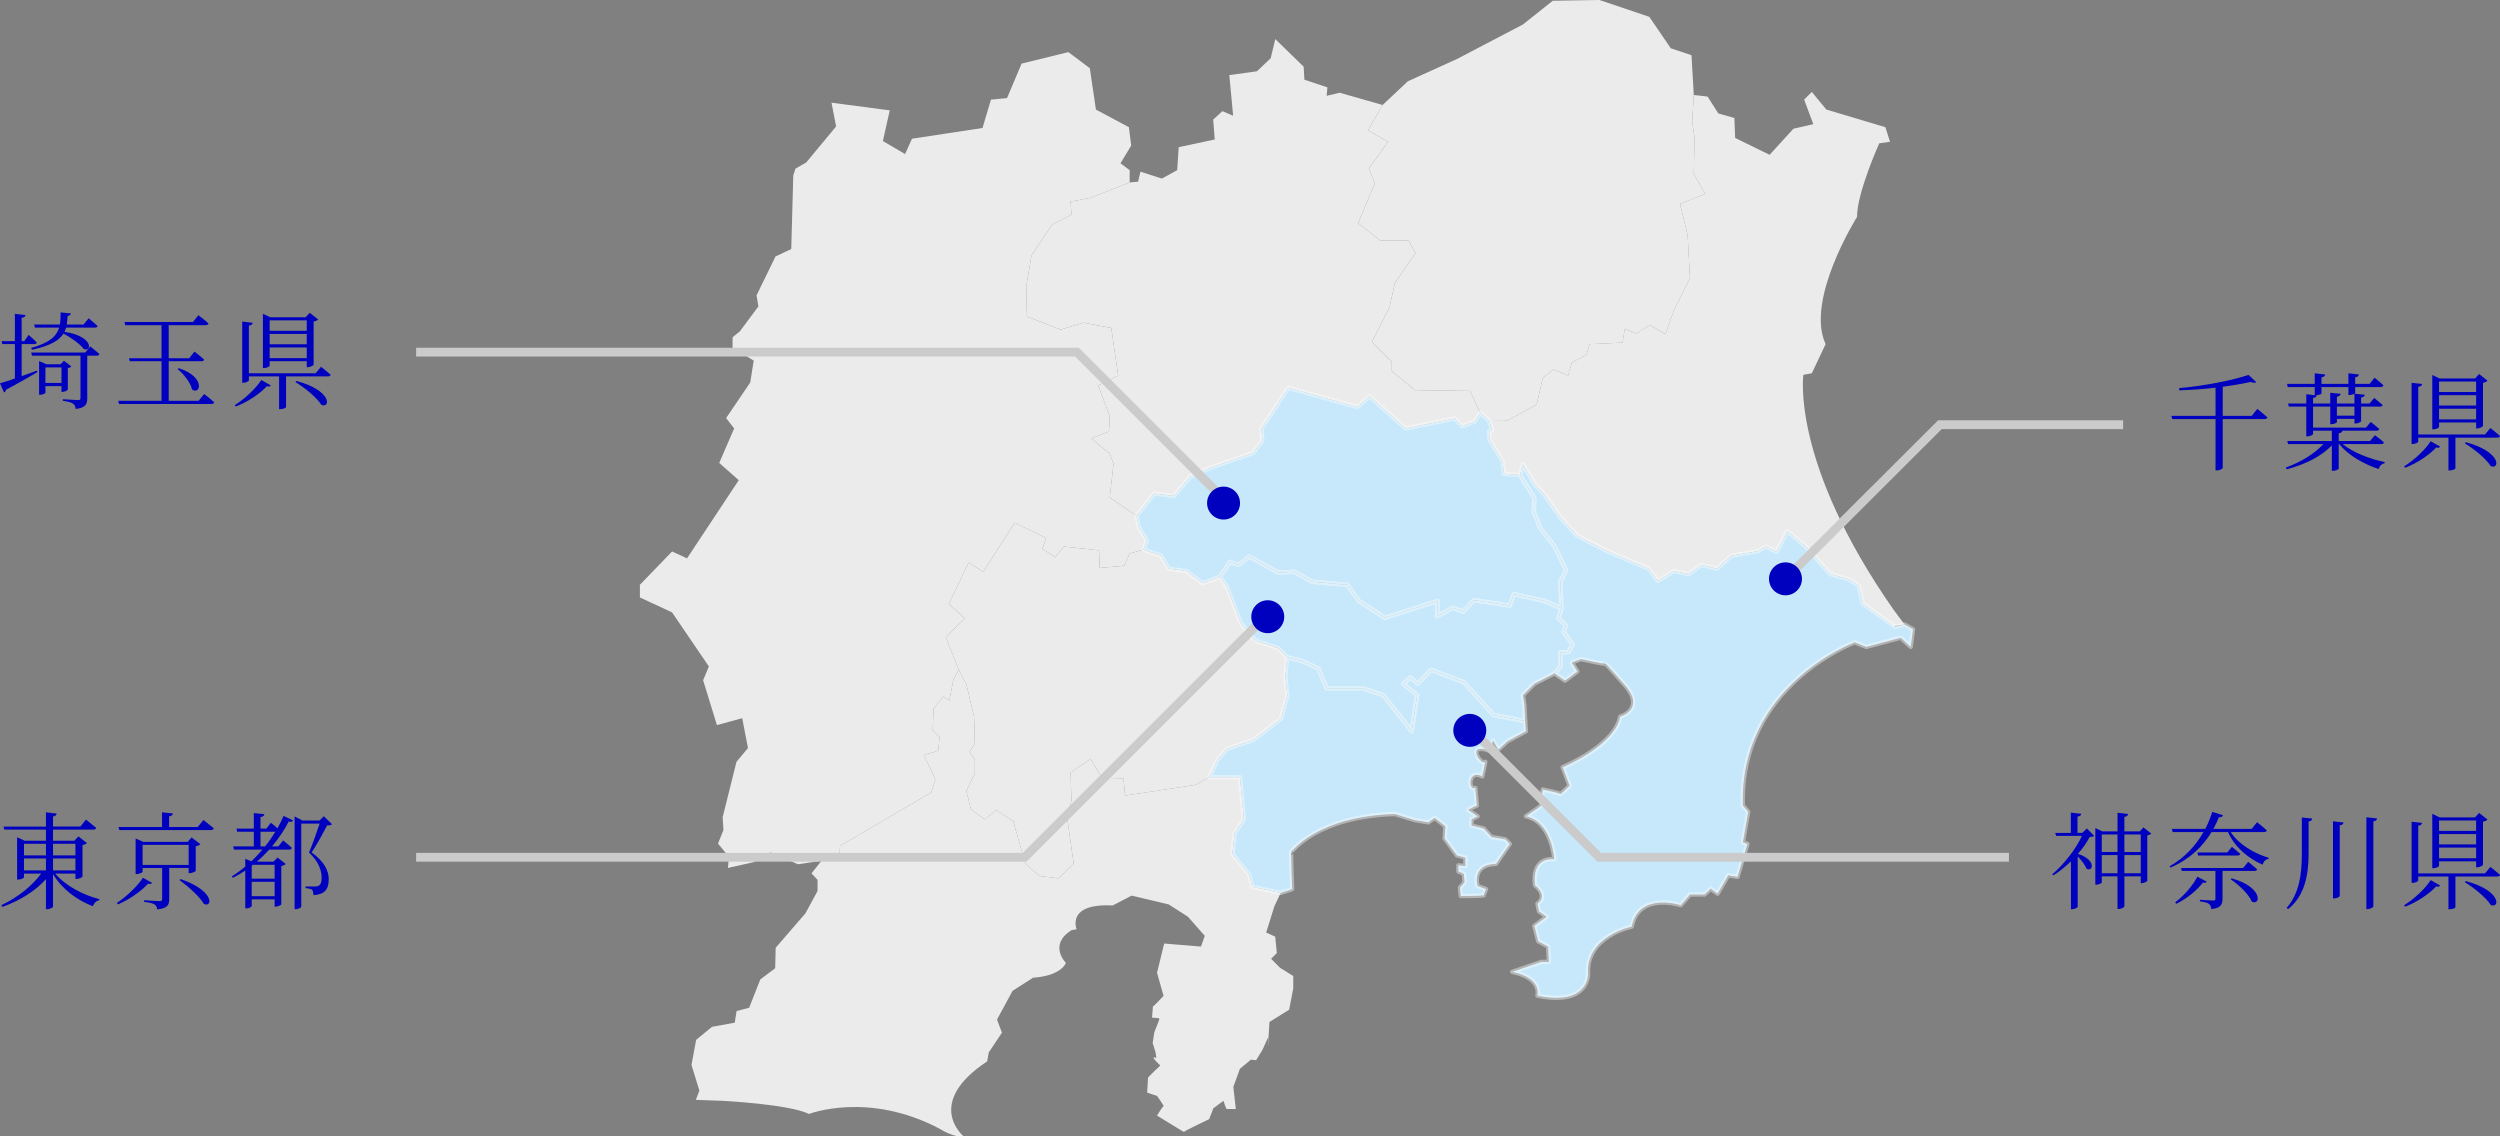
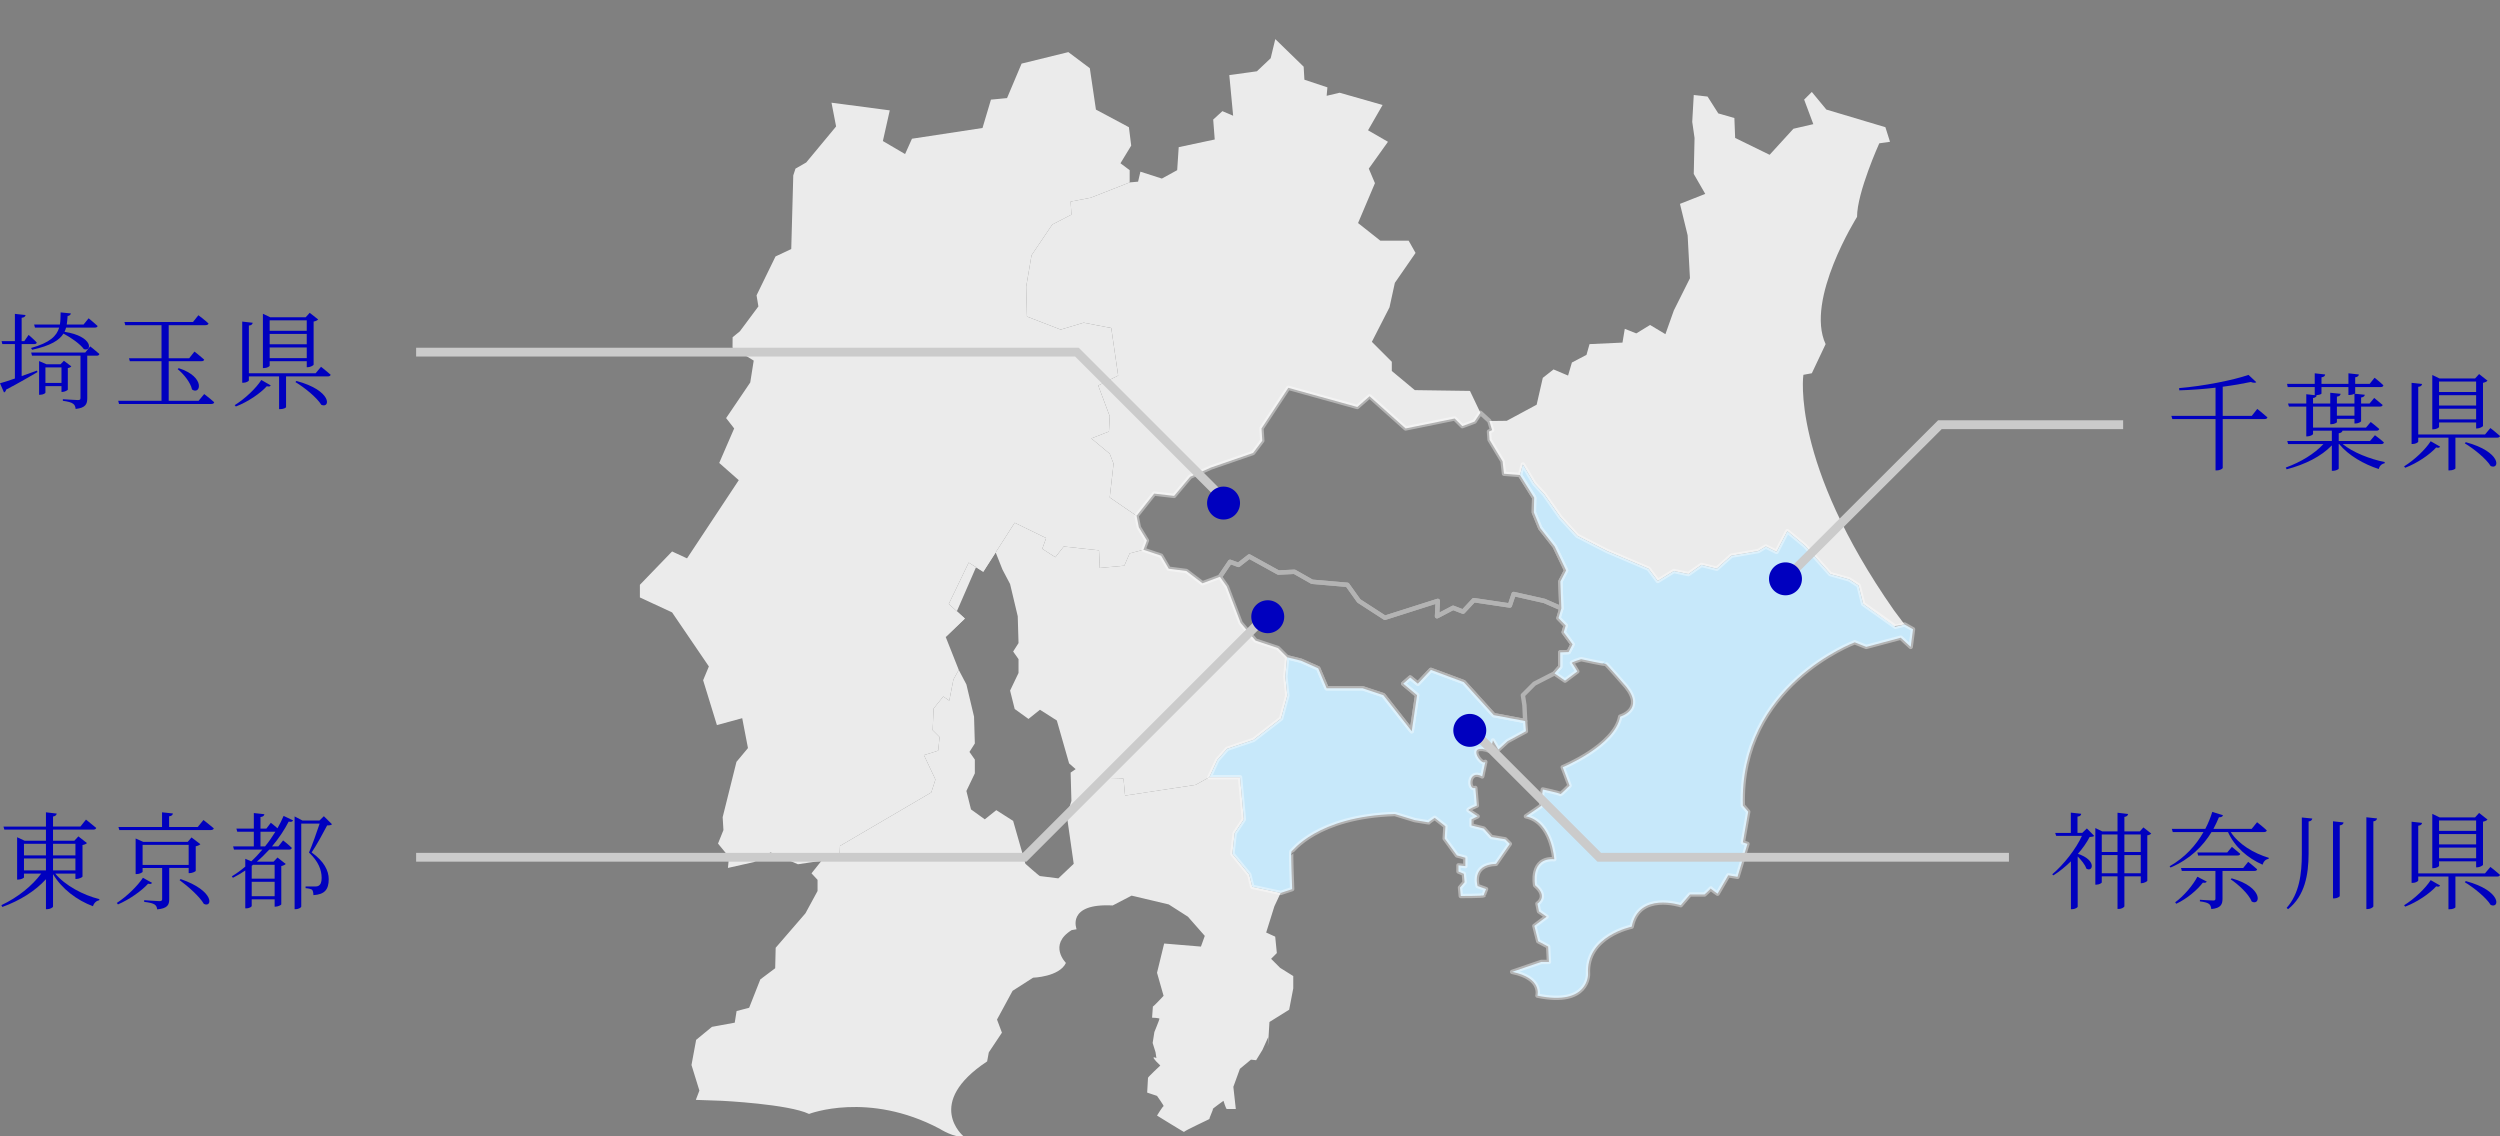
<svg xmlns="http://www.w3.org/2000/svg" id="_レイヤー_2" viewBox="0 0 568.028 258.219">
  <rect x="0" y="0" width="568.028" height="258.219" fill="#808080" stroke="none" />
  <defs>
    <style>.cls-1{stroke:#fff;stroke-linejoin:round;}.cls-1,.cls-2{fill:none;}.cls-3{fill:#c7e8fa;}.cls-3,.cls-4,.cls-5{stroke-width:0px;}.cls-4{fill:#0000bf;}.cls-6{opacity:.4;}.cls-2{stroke:#cbcbcb;stroke-miterlimit:10;stroke-width:2px;}.cls-5{fill:#ebebeb;}</style>
  </defs>
  <g id="_レイヤー_1-2">
    <path class="cls-5" d="M172.315,69.623l-.417-2.524,4.309-8.832,3.574-1.681.46-16.735.502-1.536,2.436-1.398,6.791-8.182-1.042-5.401,13.237,1.743-1.566,6.967,5.044,2.961,1.567-3.485,16.026-2.44,1.919-6.443,3.654-.349,3.309-7.837,10.621-2.612,4.88,3.658,1.39,9.403,7.492,4.006.521,4.179-2.44,4.01,2.091,1.567v2.785l-5.749,2.264-3.133,1.222-4.531.866.18,2.965-4.359,2.26-4.704,6.971-1.214,7.136.172,6.791,7.664,2.965,5.224-1.57,6.266,1.218,1.57,10.801-4.531,2.26,2.612,6.971-.172,3.478-4.006,1.57,4.179,3.482.873,2.264-.873,7.664,6.098,4.179.521,2.612,1.831,3.003-.785,2.091-3.133.827-1.218,2.789-5.577.521-.172-4.007-8.013-.869-1.911,2.44-2.965-1.919.873-2.436-7.143-3.486-7.14,11.146-3.309-2.091-4.528,9.403,3.658,3.313-4.355,4.183,2.965,7.484-1.207,2.172-.946,4.818-1.36-.946-2.198,2.727-.215,4.922,1.574,1.574s-.314,2.934-.314,3.041c0,.104-3.252,1.046-3.252,1.046l2.624,5.554-.946,2.934-20.741,12.153-.104,2.302-4.091,1.069-5.362.797-6.216-2.689-3.819,2.202-5.872,1.321.241-2.494-2.497-3.038,1.233-3.068-.176-2.93,3.137-12.571,2.612-3.133-1.306-6.791-5.749,1.567-3.133-10.189,1.306-3.133-8.358-12.28-7.316-3.398v-2.873l7.316-7.576,3.394,1.57,11.755-17.765-4.439-3.918,3.397-7.837-1.831-2.352,5.485-8.097.785-4.964-4.811-2.953.019-2.359,1.651-1.348,4.206-5.653h0Z" />
    <path class="cls-5" d="M158.909,247.795l-1.796-5.814,1.057-5.711,3.593-2.957,5.178-.95.421-2.643,2.853-.743,2.539-6.446,3.378-2.536.111-4.654,6.76-7.821,2.754-5.071v-2.536l-1.375-1.482,2.279-2.858,4.091-1.069.104-2.302,20.741-12.153.946-2.934-2.624-5.554s3.252-.942,3.252-1.046c0-.107.314-3.041.314-3.041l-1.574-1.574.215-4.922,2.198-2.727,1.36.946.946-4.818,1.207-2.172,1.739,3.309,1.739,7.312.18,6.098-1.222,1.919,1.222,1.739v3.133l-1.919,4.006,1.046,4.183,3.133,2.26,2.612-2.088,3.83,2.44,2.788,9.748s3.137,2.788,3.31,2.788c.172,0,4.179.525,4.179.525l3.485-3.313-1.567-10.97,1.046-3.309-.18-6.443,4.531-3.133,2.612,4.351s4.876,0,4.876.172c0,.18.349,3.834.349,3.834l16.022-2.44,3.137-1.739h6.963l.874,9.576-2.091,3.137-.521,4.7,3.83,4.704.693,2.785,6.446,1.394-1.425,3.037-1.865,5.964,2.053.931.371,3.731-1.302,1.306,2.049,2.053,2.984,1.865v2.796l-.931,4.849-4.478,2.792c-.559,9.698-.287,3.459-.287,3.459l-1.306,2.877-1.436,2.348-1.176-.13-2.509,2.08-1.49,4.102.559,5.037h-2.053c-.188,0-.747-1.865-.747-1.865,0,0-2.605,1.865-2.425,1.865.188,0-.931,2.237-.739,2.237.18,0-5.967,2.792-5.784,2.98.188.191-6.155-3.727-6.155-3.727,0,0,1.298-2.13,1.49-2.13.187,0-1.49-2.344-1.49-2.344l-2.237-.747s.188-3.171.188-3.359c0-.184,2.796-2.796,2.796-2.796-3.355-3.171-.173-1.333-.173-1.333h-.655l-.26-1.697-.651-2.091.391-2.482s1.161-2.838,1.161-3.022c0-.188-1.682-.241-1.682-.241,0,0,.192-2.75.192-2.559,0,.188,2.421-2.405,2.421-2.405l-1.49-5.24,1.62-6.645,8.358.693.873-2.432-3.834-4.359-4.355-2.785-8.442-1.999-4.29,2.233c-10.625-.559-8.201,5.408-8.201,5.408l-1.119.188c-5.412,3.355-1.306,7.461-1.306,7.461-1.494,3.168-7.461,3.355-7.461,3.355l-4.661,2.984-3.539,6.527,1.118,2.98-2.984,4.478-.379,2.049c-14.356,9.514-5.405,16.968-5.405,16.968-1.865.559-5.408-1.678-5.408-1.678-16.221-8.576-29.65-3.352-29.65-3.352-4.661-2.244-19.764-2.984-19.764-2.984l-5.96-.211.808-2.111h0Z" />
-     <path class="cls-5" d="M214.873,144.723l4.355-4.183-3.658-3.313,4.528-9.403,3.309,2.091,7.14-11.146,7.143,3.486-.873,2.436,2.965,1.919,1.911-2.44,8.013.869.172,4.007,5.577-.521,1.218-2.789,3.133-.827,4.006,1.348,1.739,2.961,4.01.525,3.658,2.785,3.96-1.479,1.567,2.222,3.133,8.227,3.397,4.049,5.094,1.697,2.088,2.091-.414,4.366.452,4.328-1.417,5.225-6.27,4.853-5.971,2.015-2.241,2.536-1.812,3.934-3.137,1.739-16.022,2.44s-.349-3.654-.349-3.834c0-.172-4.876-.172-4.876-.172l-2.612-4.351-4.531,3.133.18,6.443-1.046,3.309,1.567,10.97-3.485,3.313s-4.007-.525-4.179-.525c-.173,0-3.31-2.788-3.31-2.788l-2.788-9.748-3.83-2.44-2.612,2.088-3.133-2.26-1.046-4.183,1.919-4.006v-3.133l-1.222-1.739,1.222-1.919-.18-6.098-1.739-7.312-1.739-3.309-2.965-7.484h0Z" />
+     <path class="cls-5" d="M214.873,144.723l4.355-4.183-3.658-3.313,4.528-9.403,3.309,2.091,7.14-11.146,7.143,3.486-.873,2.436,2.965,1.919,1.911-2.44,8.013.869.172,4.007,5.577-.521,1.218-2.789,3.133-.827,4.006,1.348,1.739,2.961,4.01.525,3.658,2.785,3.96-1.479,1.567,2.222,3.133,8.227,3.397,4.049,5.094,1.697,2.088,2.091-.414,4.366.452,4.328-1.417,5.225-6.27,4.853-5.971,2.015-2.241,2.536-1.812,3.934-3.137,1.739-16.022,2.44s-.349-3.654-.349-3.834c0-.172-4.876-.172-4.876-.172s-4.007-.525-4.179-.525c-.173,0-3.31-2.788-3.31-2.788l-2.788-9.748-3.83-2.44-2.612,2.088-3.133-2.26-1.046-4.183,1.919-4.006v-3.133l-1.222-1.739,1.222-1.919-.18-6.098-1.739-7.312-1.739-3.309-2.965-7.484h0Z" />
    <polygon class="cls-5" points="310.833 29.604 315.36 32.216 311.005 38.314 312.403 41.62 308.565 50.678 313.621 54.681 320.06 54.681 321.63 57.469 316.927 64.264 315.709 69.833 311.702 77.67 316.233 82.198 316.233 84.289 321.458 88.64 333.994 88.82 336.365 93.792 335.04 95.783 332.256 96.829 330.509 95.086 319.367 97.35 311.181 90.034 308.393 92.474 292.72 88.119 286.625 97.35 286.802 100.135 284.71 102.923 275.131 106.232 270.427 108.32 266.77 112.675 262.246 112.15 258.24 117.202 252.142 113.024 253.015 105.359 252.142 103.095 247.963 99.614 251.969 98.043 252.142 94.565 249.529 87.594 254.061 85.335 252.49 74.533 246.224 73.315 240.999 74.886 233.335 71.921 233.163 65.13 234.377 57.994 239.081 51.023 243.439 48.763 243.259 45.799 247.79 44.933 250.924 43.711 256.673 41.447 258.588 41.275 259.113 39.007 263.985 40.574 267.47 38.663 267.815 33.438 276 31.692 275.652 27.168 277.743 25.253 280.183 26.295 279.31 17.064 285.58 16.198 288.713 13.234 289.759 8.882 296.205 15.153 296.377 18.109 301.602 19.852 301.429 21.767 304.386 21.07 314.142 23.855 310.833 29.604 310.833 29.604 310.833 29.604" />
-     <polygon class="cls-5" points="384.5 27.693 385.025 31.347 384.845 39.528 387.457 44.06 381.712 46.323 383.455 53.463 383.979 63.219 380.322 70.531 378.403 75.931 374.921 73.84 371.784 75.755 369.172 74.713 368.651 77.846 361.163 78.191 360.469 80.631 357.156 82.37 356.287 85.335 352.977 83.94 350.541 85.855 349.147 91.953 342.356 95.611 338.403 95.657 336.365 93.792 333.994 88.82 321.458 88.64 316.233 84.289 316.233 82.198 311.702 77.67 315.709 69.833 316.927 64.264 321.63 57.469 320.06 54.681 313.621 54.681 308.565 50.678 312.403 41.62 311.005 38.314 315.36 32.216 310.833 29.604 314.142 23.855 319.888 18.458 331.034 13.406 346.014 5.569 352.805 .172 363.426 0 374.745 3.83 379.621 10.974 384.324 12.54 384.845 21.595 384.5 27.693 384.5 27.693 384.5 27.693" />
    <path class="cls-5" d="M429.433,32.216l-2.44.348s-5.052,11.146-5.052,16.719c0,0-11.839,18.807-7.14,28.907l-3.133,6.619-1.919.352s-2.961,19.852,20.549,53.463l2.44,3.263-2.44.395-6.963-5.056-1.046-4.179-2.091-1.387-4.351-1.226-5.745-6.442-4.007-3.306-2.44,4.703-2.436-1.222-1.743,1.042-6.094,1.046-3.313,2.961-3.478-.869-2.965,2.088-3.306-.693-3.658,2.26-2.088-2.785-9.407-4.006-6.791-3.478-3.834-4.179-3.658-5.225-2.264-2.44-2.608-4.355-.655,2.394-3.631-.287-.326-2.83-2.957-4.891-.13-1.865.712-.318-.624-2.08,3.953-.046,6.791-3.658,1.394-6.098,2.436-1.915,3.309,1.394.869-2.965,3.313-1.739.693-2.44,7.488-.345.521-3.133,2.612,1.042,3.137-1.915,3.482,2.092,1.919-5.401,3.658-7.312-.525-9.756-1.743-7.14,5.745-2.264-2.612-4.531.18-8.182-.525-3.654.345-6.098,3.137.349,2.44,3.83,3.654,1.046.176,4.527,7.833,3.83,5.404-5.918,4.524-1.046-2.087-5.577,1.743-1.739,3.305,4.003,13.414,4.006,1.045,3.309h0Z" />
    <path class="cls-3" d="M295.596,150.116l3.918,1.743,1.915,4.527h8.182l4.703,1.57,6.446,8.185,1.218-8.185-3.137-2.616,1.571-1.394,1.739,1.394,2.961-3.133,7.488,2.785,6.791,7.492,7.143,1.348.172,2.31-4.179,2.264-2.091,1.915-1.218-2.088-.624,2.39c-5.841-2.11-1.961,3.566-1.115,2.482l-.701,3.309c-3.202-1.789-3.302,3.294-1.567,2.612l.349,4.007s-2.087.873-1.915,1.046c.176.172,2.087,1.394,2.087,1.394l-1.387.693v1.398l2.785.693,1.739,1.915,3.133.525,1.046,1.046-3.133,4.524c-5.749.176-4.183,5.052-4.183,5.052l1.919.693s-.521,1.226-.521,1.398c0,.169-5.225.169-5.225.169l-.176-1.911,1.046-1.222-.176-1.911-1.218-.521v-1.398l1.567.172v-1.911l-1.915-.521-2.785-3.834.173-2.788-2.436-1.915s-1.567,1.046-1.394,1.046c.172,0-3.133-.525-3.133-.525l-4.531-1.39c-17.765.525-23.334,8.534-23.51,8.534-.172,0,.176,8.53.176,8.53l-2.612.873-6.446-1.394-.693-2.785-3.83-4.704.521-4.7,2.091-3.137-.874-9.576h-6.963l1.812-3.934,2.241-2.536,5.971-2.015,6.27-4.853,1.417-5.225-.452-4.328.414-4.366,3.137.781h0Z" />
-     <polygon class="cls-3" points="279.486 127.651 281.401 128.348 283.841 126.437 290.46 130.091 294.118 129.915 298.116 132.183 306.133 132.876 308.745 136.534 314.663 140.364 326.683 136.534 326.51 140.019 330.164 138.1 332.428 138.974 334.868 136.361 343.049 137.579 343.923 134.967 350.886 136.534 354.762 138.23 354.107 140.433 355.754 142.118 355.287 143.65 357.306 146.397 356.398 148.159 354.502 148.228 354.502 151.487 353.196 152.992 348.622 155.34 346.014 157.956 346.362 160.216 346.535 163.832 339.391 162.484 332.6 154.992 325.112 152.207 322.151 155.34 320.412 153.946 318.842 155.34 321.979 157.956 320.761 166.142 314.315 157.956 309.611 156.386 301.429 156.386 299.514 151.859 295.596 150.116 292.459 149.335 290.372 147.243 285.277 145.546 281.88 141.498 278.747 133.27 277.18 131.049 279.486 127.651 279.486 127.651 279.486 127.651" />
-     <polygon class="cls-3" points="259.806 124.909 260.591 122.818 258.76 119.815 258.24 117.202 262.246 112.15 266.77 112.675 270.427 108.32 275.131 106.232 284.71 102.923 286.802 100.135 286.625 97.35 292.72 88.119 308.393 92.474 311.181 90.034 319.367 97.35 330.509 95.086 332.256 96.829 335.04 95.783 336.365 93.792 338.403 95.657 339.027 97.737 338.315 98.055 338.445 99.92 341.402 104.812 341.728 107.642 345.359 107.929 348.588 113.069 348.507 116.409 349.97 119.995 353.234 124.147 355.839 129.601 354.532 132.125 354.762 138.23 350.886 136.534 343.923 134.967 343.049 137.579 334.868 136.361 332.428 138.974 330.164 138.1 326.51 140.019 326.683 136.534 314.663 140.364 308.745 136.534 306.133 132.876 298.116 132.183 294.118 129.915 290.46 130.091 283.841 126.437 281.401 128.348 279.486 127.651 277.18 131.049 273.22 132.527 269.562 129.742 265.551 129.218 263.812 126.257 259.806 124.909 259.806 124.909 259.806 124.909" />
    <path class="cls-3" d="M346.014,105.535l2.608,4.355,2.264,2.44,3.658,5.225,3.834,4.179,6.791,3.478,9.407,4.006,2.088,2.785,3.658-2.26,3.306.693,2.965-2.088,3.478.869,3.313-2.961,6.094-1.046,1.743-1.042,2.436,1.222,2.44-4.703,4.007,3.306,5.745,6.442,4.351,1.226,2.091,1.387,1.046,4.179,7.312,5.186,2.091-.525,1.919,1.088-.525,4.006-2.268-2.091-7.837,2.091-2.612-1.046s-26.295,9.756-25.421,37.096l1.218,1.394-1.218,6.963,1.046.353-2.267,7.484-2.092-.349-2.432,4.179s-1.747-1.218-1.571-1.218c.172,0-1.394,1.398-1.394,1.398h-3.305l-2.091,2.432s-9.58-3.133-11.15,4.88c0,0-10.449,2.091-9.924,10.794,0,0,.176,7.316-11.495,4.88,0,0,1.222-4.007-5.749-5.401l6.622-2.264h1.739l-.172-3.486-2.264-1.214-.873-3.485,2.784-2.091-1.739-1.218-.349-1.739s2.612-1.567-.525-4.179c0,0-1.214-6.27,4.359-5.925,0,0-.521-8.53-6.446-9.748,0,0,3.658-2.44,3.485-2.44-.172,0,.349-3.658.349-3.658,0,0,4.002.873,4.002,1.046,0,.172,2.088-1.919,2.088-1.919l-1.567-4.179s11.847-4.876,13.061-11.495c0,0,5.577-1.567,1.394-6.791,0,0-4.7-5.397-4.7-5.224,0,.176-5.573-1.046-5.573-1.046,0,0-2.263.701-2.091.873.176.172,1.222,1.919,1.222,1.919l-2.788,2.088-2.394-1.655,1.306-1.505v-3.259l1.896-.069.908-1.762-2.019-2.746.467-1.532-1.647-1.685.655-2.202-.23-6.105,1.306-2.524-2.605-5.454-3.264-4.152-1.463-3.585.08-3.34-3.229-5.14.655-2.394h0Z" />
    <path class="cls-4" d="M12.553,198.486c2.232,2.713,6.337,4.896,10.033,5.809l-.048.265c-.648.096-1.2.624-1.416,1.344-3.625-1.344-7.081-3.937-9.073-7.297v7.369c0,.216-.672.6-1.296.6h-.312v-6.816c-2.424,2.688-5.928,4.872-9.913,6.312l-.216-.408c3.72-1.752,7.008-4.393,9.048-7.177h-3.912v.864c0,.145-.696.504-1.32.504h-.24v-9.625l1.704.792h4.848v-2.52H.984l-.192-.696h9.648v-3.24l2.448.288c-.072.336-.264.576-.84.672v2.28h6.216l1.272-1.584s1.416,1.128,2.328,1.896c-.072.264-.336.384-.672.384h-9.145v2.52h4.849l.912-.983,1.944,1.512c-.144.192-.528.36-1.008.456v7.177c-.024.144-.816.528-1.368.528h-.24v-1.225h-4.584ZM5.448,191.717v2.641h4.992v-2.641h-4.992ZM5.448,197.766h4.992v-2.712h-4.992v2.712ZM12.049,191.717v2.641h5.088v-2.641h-5.088ZM17.137,197.766v-2.712h-5.088v2.712h5.088Z" />
    <path class="cls-4" d="M34.561,200.598c-.192.24-.384.312-.912.192-1.44,1.584-4.128,3.528-6.841,4.704l-.264-.336c2.329-1.512,4.752-3.912,5.929-5.713l2.088,1.152ZM46.226,186.317s1.44,1.104,2.352,1.896c-.072.264-.336.384-.672.384h-20.786l-.216-.696h9.913v-3.336l2.472.264c-.048.336-.288.576-.864.648v2.424h6.504l1.296-1.584ZM38.449,197.214v7.104c0,1.248-.36,2.088-2.736,2.304-.048-.479-.216-.864-.576-1.104-.384-.265-1.128-.456-2.376-.601v-.384s2.88.216,3.456.216c.504,0,.625-.144.625-.479v-7.057h-4.44v.863c0,.145-.696.528-1.344.528h-.24v-8.089l1.729.769h10.104l.864-1.008,2.016,1.536c-.168.191-.6.384-1.056.479v5.568c-.024.168-.816.528-1.368.528h-.24v-1.176h-4.417ZM42.865,196.518v-4.561h-10.465v4.561h10.465ZM41.041,199.734c7.825,2.688,7.249,6.601,5.28,5.641-.984-1.704-3.648-4.032-5.521-5.4l.24-.24Z" />
    <path class="cls-4" d="M61.536,186.941s.816.624,1.512,1.248c.528-.936,1.008-1.896,1.392-2.808l2.16,1.031c-.168.288-.408.385-1.008.265-.936,1.824-2.208,3.769-3.792,5.641h1.44l1.081-1.368s1.248.96,1.992,1.704c-.072.264-.288.384-.624.384h-4.512c-.864.937-1.8,1.872-2.808,2.736h3.792l.888-.937,1.872,1.465c-.144.168-.552.384-1.008.479v8.713c-.024.145-.792.504-1.272.504h-.24v-1.656h-5.208v1.513c0,.144-.48.527-1.224.527h-.24v-8.592c-.888.6-1.824,1.151-2.809,1.655l-.24-.336c1.056-.647,2.088-1.392,3.048-2.208v-1.776l1.368.576c.912-.84,1.752-1.752,2.521-2.664h-6.457l-.192-.72h4.704v-3.337h-3.768l-.192-.72h3.96v-3.528l2.4.264c-.048.336-.288.576-.888.648v2.616h1.344l1.008-1.32ZM57.48,196.494l-.288.24v2.904h5.208v-3.145h-4.92ZM62.4,203.622v-3.265h-5.208v3.265h5.208ZM60.216,192.318c.888-1.08,1.656-2.209,2.352-3.337h-3.384v3.337h1.032ZM75.434,187.277c-.192.216-.528.265-1.104.265-.84,1.607-2.448,4.584-3.528,6.145,2.832,1.992,3.888,4.152,3.888,6.072,0,2.353-.936,3.48-3.48,3.624,0-.528-.12-1.032-.312-1.224-.216-.168-.816-.312-1.464-.36v-.384h2.256c.288,0,.432-.024.672-.145.48-.264.72-.815.72-1.8,0-1.824-.768-3.792-2.88-5.761.696-1.56,1.752-4.561,2.424-6.576h-4.177v18.865c0,.145-.504.576-1.296.576h-.216v-21.073l1.8.936h3.84l1.008-.984,1.848,1.824Z" />
    <path class="cls-4" d="M4.92,85.452c1.104-.385,2.28-.816,3.48-1.248l.12.336c-1.68.96-4.032,2.376-7.128,3.984-.048.312-.24.552-.48.647l-.912-2.088c.696-.168,1.896-.576,3.384-1.08v-7.824H.528l-.168-.673h3.024v-6.192l2.424.265c-.072.336-.288.575-.888.624v5.304h.6l.984-1.416s1.176,1.009,1.848,1.729c-.024.264-.288.36-.6.36h-2.832v7.272ZM7.752,73.739h5.856c.144-.841.144-1.776.168-2.761l2.328.24c-.048.264-.264.528-.744.576-.048.672-.096,1.32-.192,1.944h3.816l1.152-1.417s1.248,1.009,2.04,1.753c-.048.239-.264.359-.624.359h-6.529c-.096.336-.216.648-.36.96,6.553,1.009,6.289,4.585,4.393,3.937-.84-1.176-2.977-2.664-4.633-3.528-.936,1.488-2.88,2.736-7.128,3.673l-.24-.408c4.296-1.2,5.833-2.736,6.385-4.633h-5.497l-.192-.695ZM20.498,78.706s1.296,1.009,2.088,1.729c-.072.264-.288.384-.6.384h-2.16v9.649c0,1.271-.312,2.208-2.641,2.448-.048-.505-.216-.961-.576-1.177-.384-.312-1.104-.504-2.328-.672v-.36s2.856.192,3.408.192c.48,0,.6-.12.6-.48v-9.601H7.272l-.192-.72h12.289l1.128-1.393ZM15.409,88.524c-.024.168-.768.527-1.224.527h-.216v-1.319h-3.648v1.487c0,.12-.48.48-1.224.48h-.216v-7.656l1.68.72h3.192l.768-.792,1.68,1.272c-.096.168-.432.336-.792.384v4.896ZM13.969,87.011v-3.528h-3.648v3.528h3.648Z" />
    <path class="cls-4" d="M46.394,89.532s1.392,1.056,2.28,1.872c-.072.264-.312.384-.648.384h-20.978l-.192-.72h9.841v-9.001h-7.201l-.192-.672h7.393v-7.513h-8.233l-.192-.72h15.577l1.224-1.536s1.44,1.056,2.304,1.872c-.072.264-.336.384-.672.384h-8.377v7.513h4.657l1.2-1.512s1.368,1.056,2.208,1.824c-.072.264-.288.359-.624.359h-7.441v9.001h6.792l1.272-1.536ZM40.609,83.651c6.192,1.992,4.944,6.193,3.024,4.849-.336-1.608-1.92-3.528-3.265-4.632l.24-.217Z" />
    <path class="cls-4" d="M53.328,92.052c2.376-1.465,4.873-3.864,6.048-5.713l2.136,1.225c-.144.239-.36.336-.888.191-1.464,1.608-4.224,3.528-7.032,4.608l-.264-.312ZM72.938,83.339s1.344,1.032,2.184,1.8c-.048.265-.288.384-.624.384h-9.505v6.985c0,.12-.528.456-1.344.456h-.24v-7.441h-6.865v.889c0,.216-.648.552-1.248.552h-.264v-13.897l2.376.265c-.048.336-.24.576-.864.647v10.825h15.169l1.224-1.464ZM61.272,83.075c0,.192-.624.553-1.272.553h-.264v-12.337l1.656.792h8.065l.912-1.009,1.92,1.513c-.168.191-.552.384-1.032.479v9.793c-.024.168-.768.576-1.32.576h-.24v-1.368h-8.425v1.008ZM61.272,72.778v2.377h8.425v-2.377h-8.425ZM69.697,78.227v-2.353h-8.425v2.353h8.425ZM69.697,81.37v-2.424h-8.425v2.424h8.425ZM67.345,86.555c8.185,2.185,7.753,6.337,5.665,5.425-1.032-1.681-3.864-3.96-5.88-5.16l.216-.265Z" />
    <path class="cls-4" d="M512.875,92.91s1.416,1.104,2.304,1.92c-.048.265-.288.385-.648.385h-9.505v11.112c0,.145-.576.553-1.368.553h-.264v-11.665h-9.817l-.216-.721h10.033v-6.408c-2.688.312-5.497.528-8.233.6l-.048-.504c5.544-.456,12.265-1.8,15.77-3l1.776,1.656c-.216.168-.648.192-1.248-.048-1.8.384-4.008.768-6.385,1.08v6.624h6.601l1.249-1.584Z" />
    <path class="cls-4" d="M532.291,100.903c2.304,1.896,6.265,3.432,9.553,4.08l-.048.288c-.624.096-1.152.576-1.32,1.296-3.36-1.08-6.913-3.096-8.977-5.664h-.12v5.568c0,.168-.672.504-1.272.504h-.288v-5.784c-2.4,2.52-6.073,4.344-10.273,5.448l-.192-.408c3.456-1.248,6.528-3.145,8.544-5.328h-8.017l-.192-.696h10.129v-2.353h-4.272v.744c0,.192-.672.553-1.272.553h-.264v-6.77h-3.936l-.216-.695h4.152v-2.112l1.92.216v-1.848h-6.145l-.144-.721h6.289v-2.4l2.376.265c-.048.336-.24.552-.84.647v1.488h6.121v-2.4l2.376.265c-.048.336-.264.552-.84.647v1.488h3.288l1.104-1.392s1.296.983,2.016,1.728c-.048.265-.264.385-.6.385h-5.808v1.344c0,.048-.048.12-.144.168l2.328.24c-.048.336-.264.527-.84.624v1.368h1.92l1.056-1.272s1.152.937,1.92,1.608c-.072.24-.288.359-.624.359h-4.272v3.289c0,.216-.696.552-1.248.552h-.264v-1.056h-3.984v.743c0,.145-.672.48-1.272.48h-.24v-4.009h-3.913v4.777h12.025l1.08-1.272s1.176.888,1.944,1.584c-.072.264-.288.384-.624.384h-7.729c-.072.288-.288.504-.864.601v1.752h7.104l1.128-1.32s1.272.937,2.04,1.632c-.072.265-.288.385-.6.385h-8.761ZM525.546,91.686h3.913v-2.448l2.352.24c-.048.359-.24.552-.84.647v1.561h3.984v-2.208c-.216.119-.6.239-1.128.264h-.24v-1.8h-6.121v1.464c0,.168-.648.384-1.296.384h-.216l.432.048c-.048.288-.264.504-.84.601v1.248ZM534.955,92.381h-3.984v2.064h3.984v-2.064Z" />
    <path class="cls-4" d="M546.233,105.967c2.376-1.465,4.873-3.864,6.048-5.713l2.136,1.225c-.144.239-.36.336-.888.191-1.464,1.608-4.224,3.528-7.032,4.608l-.264-.312ZM565.843,97.254s1.344,1.032,2.184,1.8c-.048.265-.288.384-.624.384h-9.505v6.985c0,.12-.528.456-1.344.456h-.24v-7.441h-6.865v.889c0,.216-.648.552-1.248.552h-.264v-13.897l2.376.265c-.048.336-.24.576-.864.647v10.825h15.169l1.224-1.464ZM554.178,96.99c0,.192-.624.553-1.272.553h-.264v-12.337l1.656.792h8.065l.912-1.009,1.92,1.513c-.168.191-.552.384-1.032.479v9.793c-.024.168-.768.576-1.32.576h-.24v-1.368h-8.425v1.008ZM554.178,86.693v2.377h8.425v-2.377h-8.425ZM562.603,92.142v-2.353h-8.425v2.353h8.425ZM562.603,95.286v-2.424h-8.425v2.424h8.425ZM560.25,100.47c8.185,2.185,7.753,6.337,5.665,5.425-1.032-1.68-3.864-3.96-5.88-5.16l.216-.265Z" />
    <path class="cls-4" d="M475.842,189.941c-.216.145-.528.217-1.056.24-.648,1.248-1.56,2.568-2.664,3.816,4.393,1.464,3.36,4.297,1.92,3.36-.288-.888-1.152-1.944-1.968-2.76v11.425c0,.144-.552.552-1.272.552h-.264v-10.873c-1.248,1.225-2.616,2.328-3.984,3.192l-.264-.24c2.616-2.208,5.449-5.832,6.745-8.736h-5.856l-.216-.672h3.552v-4.608l2.352.264c0,.336-.264.576-.84.648v3.696h1.081l1.056-1.009,1.68,1.704ZM488.78,189.389c-.12.168-.456.36-.888.408v10.321c-.024.168-.792.552-1.272.552h-.216v-1.561h-3.72v6.793c0,.24-.672.624-1.248.624h-.312v-7.417h-3.577v1.368c0,.168-.6.528-1.224.528h-.24v-12.865l1.584.769h3.457v-4.249l2.4.288c-.072.336-.24.576-.84.672v3.289h3.504l.816-.912,1.776,1.392ZM477.546,189.605v3.984h3.577v-3.984h-3.577ZM481.123,198.414v-4.129h-3.577v4.129h3.577ZM482.683,189.605v3.984h3.72v-3.984h-3.72ZM486.403,198.414v-4.129h-3.72v4.129h3.72Z" />
    <path class="cls-4" d="M506.851,189.053c1.752,2.761,5.232,4.824,8.641,5.856l-.048.24c-.648.096-1.128.552-1.368,1.32-3.36-1.488-6.336-4.032-7.849-7.417h-3.744c-1.92,3.168-4.873,6.169-9.313,8.064l-.216-.288c3.48-1.968,6-4.776,7.705-7.776h-6.984l-.216-.72h7.609c.672-1.296,1.2-2.593,1.584-3.864l2.448.768c-.144.336-.456.48-.936.456-.36.864-.768,1.752-1.248,2.641h8.688l1.224-1.513s1.368,1.057,2.208,1.849c-.048.264-.288.384-.624.384h-7.561ZM501.402,200.31c-.144.216-.336.336-.888.24-1.248,1.608-3.504,3.601-6.048,4.801l-.24-.336c2.064-1.513,4.081-3.961,5.041-5.809l2.136,1.104ZM504.979,197.886v6.312c0,1.248-.336,2.136-2.544,2.353-.048-.48-.192-.912-.504-1.152-.336-.265-.96-.456-2.088-.601v-.359s2.496.168,3.024.168c.408,0,.504-.12.504-.433v-6.288h-7.633l-.192-.672h14.137l1.128-1.393s1.272.984,2.04,1.704c-.048.24-.288.36-.624.36h-7.249ZM507.115,192.413s1.152.937,1.896,1.584c-.048.265-.288.384-.624.384h-8.953l-.168-.695h6.792l1.056-1.272ZM507.067,199.566c7.296,2.04,6.552,6.36,4.56,5.28-.696-1.728-3.024-3.864-4.8-5.064l.24-.216Z" />
    <path class="cls-4" d="M525.378,185.981c-.072.336-.24.576-.84.672v7.393c-.024,4.656-.816,9.457-4.657,12.529l-.336-.288c2.88-3.24,3.457-7.729,3.457-12.241v-8.305l2.376.24ZM532.482,186.869c-.048.337-.24.576-.864.673v16.033c0,.191-.648.552-1.248.552h-.288v-17.521l2.4.264ZM540.091,185.956c-.072.337-.24.576-.84.673v19.297c0,.217-.672.625-1.272.625h-.312v-20.858l2.424.264Z" />
    <path class="cls-4" d="M546.234,205.687c2.376-1.465,4.873-3.864,6.048-5.713l2.136,1.225c-.144.239-.36.336-.888.191-1.464,1.608-4.224,3.528-7.032,4.608l-.264-.312ZM565.844,196.974s1.344,1.032,2.184,1.8c-.048.265-.288.384-.624.384h-9.505v6.985c0,.12-.528.456-1.344.456h-.24v-7.441h-6.865v.889c0,.216-.648.552-1.248.552h-.264v-13.897l2.376.265c-.048.336-.24.576-.864.647v10.825h15.169l1.224-1.464ZM554.179,196.709c0,.192-.624.553-1.272.553h-.264v-12.337l1.656.792h8.065l.912-1.009,1.92,1.513c-.168.191-.552.384-1.032.479v9.793c-.024.168-.768.576-1.32.576h-.24v-1.368h-8.425v1.008ZM554.179,186.412v2.377h8.425v-2.377h-8.425ZM562.604,191.862v-2.353h-8.425v2.353h8.425ZM562.604,195.005v-2.424h-8.425v2.424h8.425ZM560.251,200.19c8.185,2.185,7.753,6.337,5.665,5.425-1.032-1.681-3.864-3.96-5.88-5.16l.216-.265Z" />
    <g class="cls-6">
      <path class="cls-1" d="M295.596,150.116l3.918,1.743,1.915,4.527h8.182l4.703,1.57,6.446,8.185,1.218-8.185-3.137-2.616,1.571-1.394,1.739,1.394,2.961-3.133,7.488,2.785,6.791,7.492,7.143,1.348.172,2.31-4.179,2.264-2.091,1.915-1.218-2.088-.624,2.39c-5.841-2.11-1.961,3.566-1.115,2.482l-.701,3.309c-3.202-1.789-3.302,3.294-1.567,2.612l.349,4.007s-2.087.873-1.915,1.046c.176.172,2.087,1.394,2.087,1.394l-1.387.693v1.398l2.785.693,1.739,1.915,3.133.525,1.046,1.046-3.133,4.524c-5.749.176-4.183,5.052-4.183,5.052l1.919.693s-.521,1.226-.521,1.398c0,.169-5.225.169-5.225.169l-.176-1.911,1.046-1.222-.176-1.911-1.218-.521v-1.398l1.567.172v-1.911l-1.915-.521-2.785-3.834.173-2.788-2.436-1.915s-1.567,1.046-1.394,1.046c.172,0-3.133-.525-3.133-.525l-4.531-1.39c-17.765.525-23.334,8.534-23.51,8.534-.172,0,.176,8.53.176,8.53l-2.612.873-6.446-1.394-.693-2.785-3.83-4.704.521-4.7,2.091-3.137-.874-9.576h-6.963l1.812-3.934,2.241-2.536,5.971-2.015,6.27-4.853,1.417-5.225-.452-4.328.414-4.366,3.137.781h0Z" />
      <polygon class="cls-1" points="279.486 127.651 281.401 128.348 283.841 126.437 290.46 130.091 294.118 129.915 298.116 132.183 306.133 132.876 308.745 136.534 314.663 140.364 326.683 136.534 326.51 140.019 330.164 138.1 332.428 138.974 334.868 136.361 343.049 137.579 343.923 134.967 350.886 136.534 354.762 138.23 354.107 140.433 355.754 142.118 355.287 143.65 357.306 146.397 356.398 148.159 354.502 148.228 354.502 151.487 353.196 152.992 348.622 155.34 346.014 157.956 346.362 160.216 346.535 163.832 339.391 162.484 332.6 154.992 325.112 152.207 322.151 155.34 320.412 153.946 318.842 155.34 321.979 157.956 320.761 166.142 314.315 157.956 309.611 156.386 301.429 156.386 299.514 151.859 295.596 150.116 292.459 149.335 290.372 147.243 285.277 145.546 281.88 141.498 278.747 133.27 277.18 131.049 279.486 127.651 279.486 127.651 279.486 127.651" />
      <polygon class="cls-1" points="259.806 124.909 260.591 122.818 258.76 119.815 258.24 117.202 262.246 112.15 266.77 112.675 270.427 108.32 275.131 106.232 284.71 102.923 286.802 100.135 286.625 97.35 292.72 88.119 308.393 92.474 311.181 90.034 319.367 97.35 330.509 95.086 332.256 96.829 335.04 95.783 336.365 93.792 338.403 95.657 339.027 97.737 338.315 98.055 338.445 99.92 341.402 104.812 341.728 107.642 345.359 107.929 348.588 113.069 348.507 116.409 349.97 119.995 353.234 124.147 355.839 129.601 354.532 132.125 354.762 138.23 350.886 136.534 343.923 134.967 343.049 137.579 334.868 136.361 332.428 138.974 330.164 138.1 326.51 140.019 326.683 136.534 314.663 140.364 308.745 136.534 306.133 132.876 298.116 132.183 294.118 129.915 290.46 130.091 283.841 126.437 281.401 128.348 279.486 127.651 277.18 131.049 273.22 132.527 269.562 129.742 265.551 129.218 263.812 126.257 259.806 124.909 259.806 124.909 259.806 124.909" />
      <path class="cls-1" d="M346.014,105.535l2.608,4.355,2.264,2.44,3.658,5.225,3.834,4.179,6.791,3.478,9.407,4.006,2.088,2.785,3.658-2.26,3.306.693,2.965-2.088,3.478.869,3.313-2.961,6.094-1.046,1.743-1.042,2.436,1.222,2.44-4.703,4.007,3.306,5.745,6.442,4.351,1.226,2.091,1.387,1.046,4.179,7.312,5.186,2.091-.525,1.919,1.088-.525,4.006-2.268-2.091-7.837,2.091-2.612-1.046s-26.295,9.756-25.421,37.096l1.218,1.394-1.218,6.963,1.046.353-2.267,7.484-2.092-.349-2.432,4.179s-1.747-1.218-1.571-1.218c.172,0-1.394,1.398-1.394,1.398h-3.305l-2.091,2.432s-9.58-3.133-11.15,4.88c0,0-10.449,2.091-9.924,10.794,0,0,.176,7.316-11.495,4.88,0,0,1.222-4.007-5.749-5.401l6.622-2.264h1.739l-.172-3.486-2.264-1.214-.873-3.485,2.784-2.091-1.739-1.218-.349-1.739s2.612-1.567-.525-4.179c0,0-1.214-6.27,4.359-5.925,0,0-.521-8.53-6.446-9.748,0,0,3.658-2.44,3.485-2.44-.172,0,.349-3.658.349-3.658,0,0,4.002.873,4.002,1.046,0,.172,2.088-1.919,2.088-1.919l-1.567-4.179s11.847-4.876,13.061-11.495c0,0,5.577-1.567,1.394-6.791,0,0-4.7-5.397-4.7-5.224,0,.176-5.573-1.046-5.573-1.046,0,0-2.263.701-2.091.873.176.172,1.222,1.919,1.222,1.919l-2.788,2.088-2.394-1.655,1.306-1.505v-3.259l1.896-.069.908-1.762-2.019-2.746.467-1.532-1.647-1.685.655-2.202-.23-6.105,1.306-2.524-2.605-5.454-3.264-4.152-1.463-3.585.08-3.34-3.229-5.14.655-2.394h0Z" />
    </g>
    <polyline class="cls-2" points="94.549 80.013 244.692 80.013 278.265 113.587" />
    <polyline class="cls-2" points="94.549 194.777 232.816 194.777 287.668 139.925" />
    <polyline class="cls-2" points="482.4 96.496 440.771 96.496 405.68 131.519" />
    <polyline class="cls-2" points="456.454 194.777 363.361 194.777 333.757 165.173" />
    <circle class="cls-4" cx="278.005" cy="114.304" r="3.743" />
    <circle class="cls-4" cx="288.047" cy="140.126" r="3.743" />
    <circle class="cls-4" cx="405.68" cy="131.519" r="3.743" />
    <circle class="cls-4" cx="333.952" cy="165.948" r="3.743" />
  </g>
</svg>